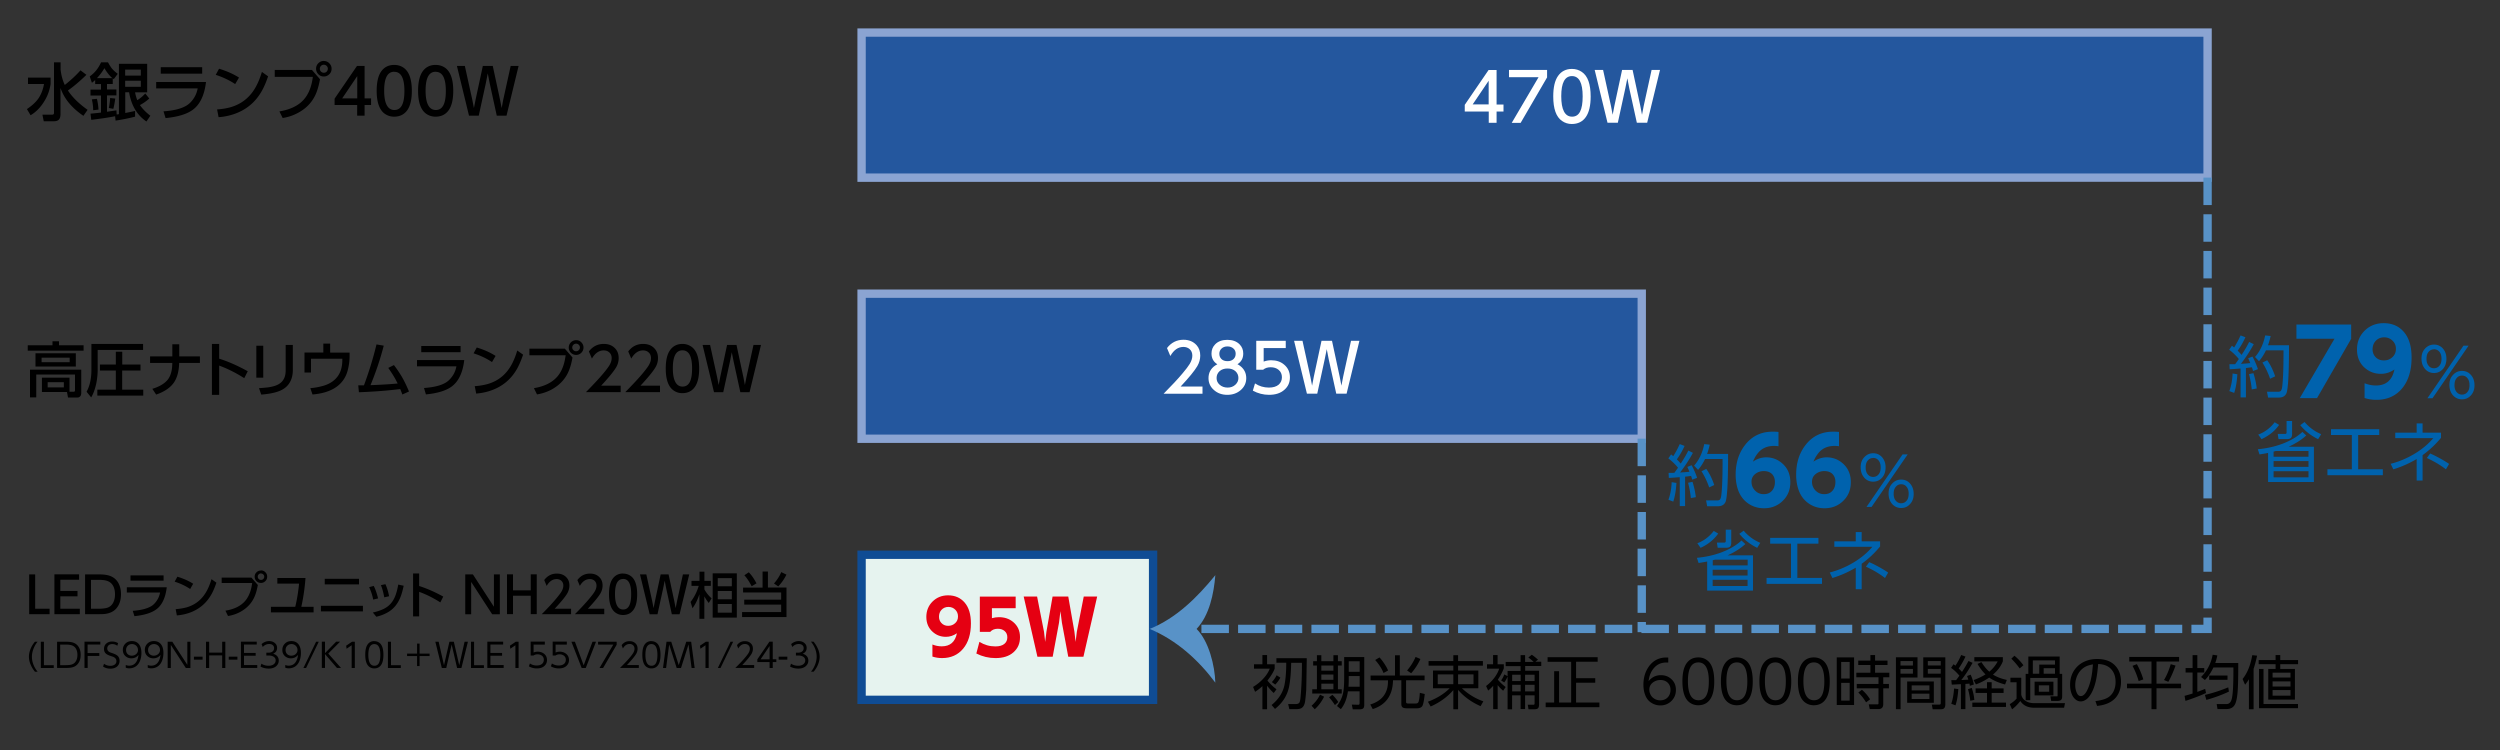
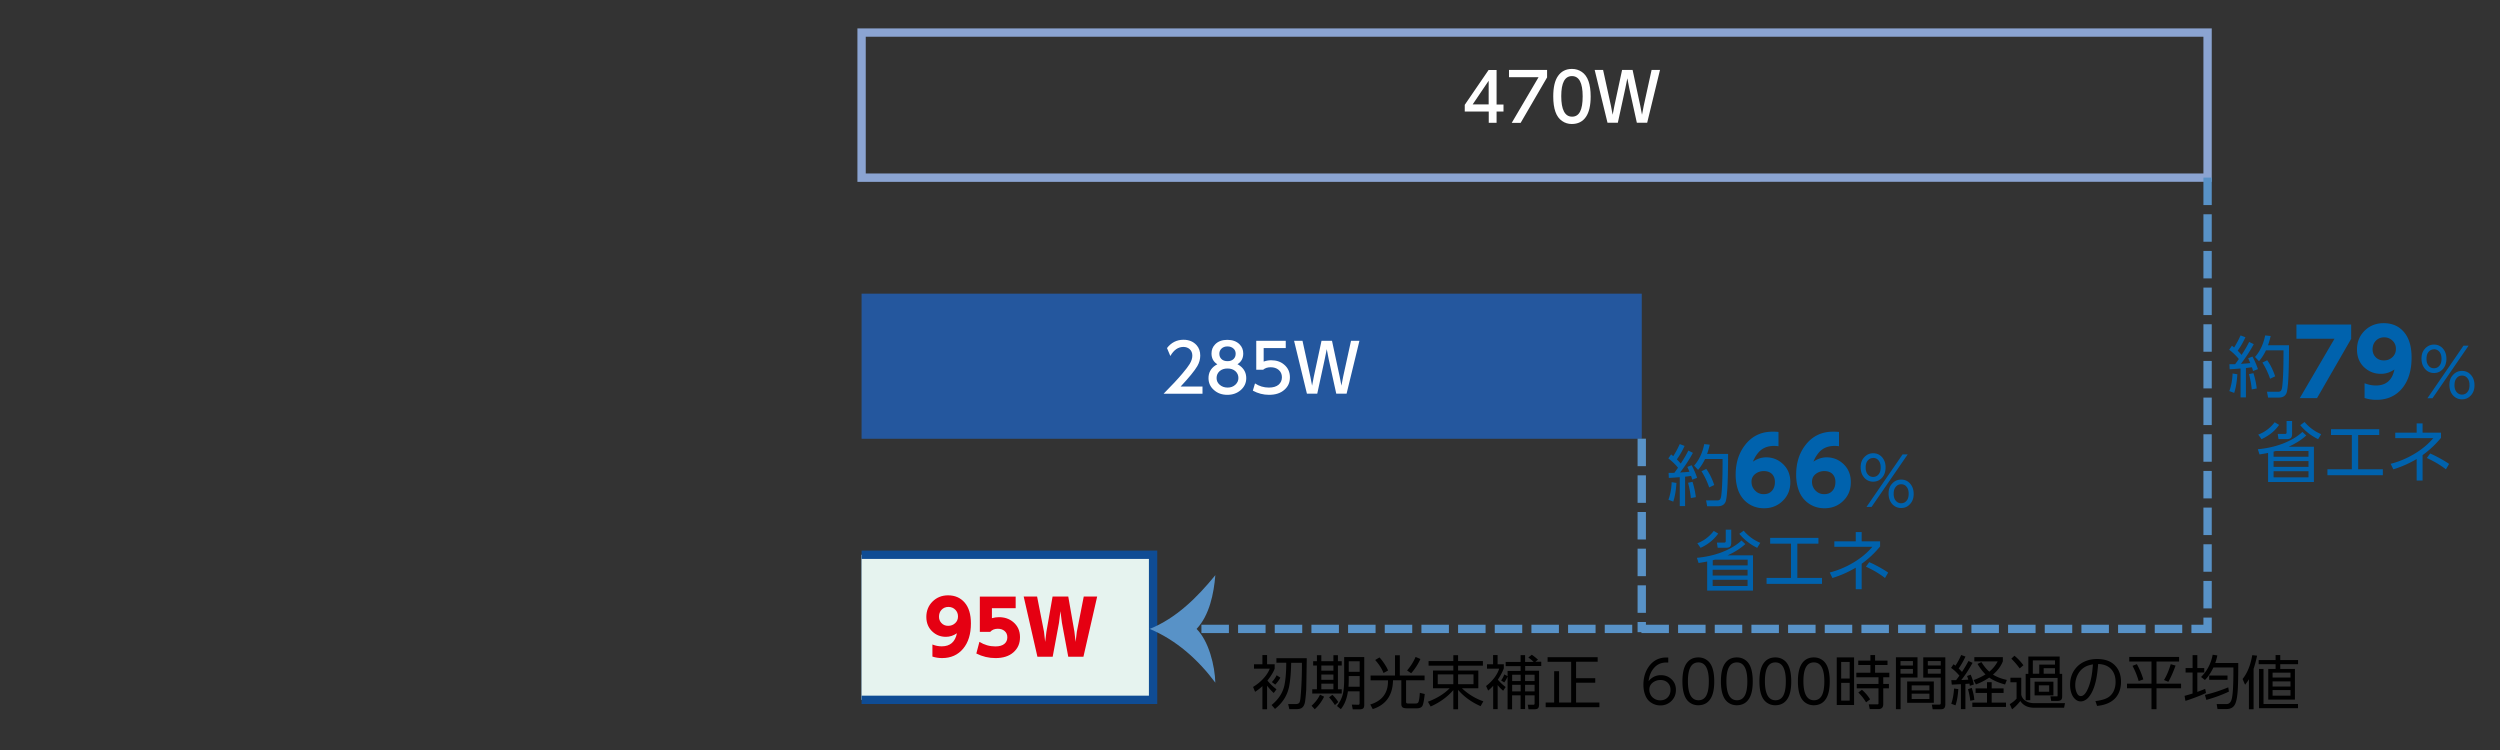
<svg xmlns="http://www.w3.org/2000/svg" id="a" viewBox="0 0 300 90">
  <rect x="0" y="0" width="300" height="90" fill="#333333" stroke="none" />
  <defs>
    <style>.b{fill:#24579e}.c{fill:#5892c7}.d{fill:#fff}.f,.g{fill:none;stroke-miterlimit:8}.f{stroke:#8ba4d2}.i{fill:#e50012}.j{fill:#0062ad}.g{stroke:#5892c7;stroke-dasharray:3.3 1.1}</style>
  </defs>
-   <path d="M3.37 9.31h2.7v.78c-.11.72-.34 1.38-.7 1.97-.45.77-1.01 1.36-1.7 1.77l-.44-.74c.63-.42 1.1-.86 1.41-1.32.31-.47.53-1.04.64-1.69H3.36V9.3Zm4.39.9c.73-.58 1.36-1.16 1.9-1.77l.71.54c-.78.76-1.52 1.39-2.22 1.88.53.81 1.32 1.58 2.36 2.32l-.5.72c-1.4-.95-2.32-2.07-2.75-3.35v3.12c0 .31-.06.54-.19.68-.13.13-.32.2-.58.2H5.25l-.16-.79h1.17c.15 0 .22-.07.22-.21V7.48h.79v.86c.08.7.25 1.32.51 1.87ZM13.79 13.95c-.27.06-.69.13-1.26.22-.69.1-1.22.17-1.58.21l-.09-.74c.25-.02.67-.06 1.26-.13v-2.05h-1.26v-.71h1.26v-.66h-.7V9.6c-.12.12-.25.23-.39.34l-.26-.77c.33-.24.6-.5.81-.77.19-.24.38-.55.55-.92h.83c.16.3.31.53.42.68.18.23.43.46.75.7l-.48.64s-.08-.07-.12-.1v.68h-.69v.66h1.13v.71h-1.13v1.96l.46-.07c.29-.04.51-.07.67-.1l.03.5c.1-.01.19-.03.27-.04V7.66h3.39v3.42h-1.45c.05.31.14.62.26.94.34-.2.66-.47.96-.8l.48.6c-.31.29-.69.56-1.12.79.3.44.72.87 1.25 1.28l-.47.69c-1.13-.77-1.82-1.94-2.08-3.51h-.46v2.49c.42-.08.81-.16 1.18-.25V14c-.74.19-1.52.35-2.34.47l-.06-.54Zm-2.16-2.09c.09.37.16.8.19 1.29l-.64.08c0-.42-.05-.86-.16-1.31l.6-.06Zm0-2.48h1.85c-.34-.3-.66-.7-.95-1.2-.25.43-.55.83-.9 1.2Zm2.2 2.46c-.07.51-.15.92-.23 1.22l-.54-.1c.08-.38.13-.78.16-1.2l.61.07Zm3.07-3.49h-1.88v.72h1.88v-.72Zm0 1.34h-1.88v.73h1.88v-.73ZM18.75 9.84h5.97c-.19 1.6-.73 2.72-1.61 3.35-.72.52-1.8.84-3.24.98l-.25-.81c1.23-.08 2.16-.32 2.79-.71.35-.22.66-.55.92-.98.19-.32.32-.67.39-1.06h-4.98v-.78Zm.54-1.78h4.97v.78h-4.97v-.78ZM26.3 8.25c.91.28 1.71.63 2.38 1.06l-.46.78c-.67-.45-1.45-.82-2.33-1.11l.4-.74Zm-.07 5.81-.18-.93a7.97 7.97 0 0 0 1.61-.26c1.39-.4 2.44-1.27 3.13-2.62.24-.46.45-1 .64-1.62l.74.53c-.21.63-.44 1.18-.69 1.64-.78 1.45-1.96 2.43-3.52 2.93-.54.17-1.11.29-1.72.33ZM32.97 8.39h4.46l.97 1.12c-.11.6-.24 1.09-.39 1.49-.41 1.12-1.17 1.98-2.3 2.57-.55.29-1.14.49-1.79.59l-.39-.79c1.31-.22 2.3-.7 2.95-1.45.45-.52.77-1.2.95-2.04.04-.19.08-.41.11-.66h-4.57V8.4Zm5.9-1.07c.26 0 .49.1.68.31.16.18.24.38.24.62 0 .28-.1.51-.31.69-.18.16-.38.24-.62.24-.28 0-.51-.1-.69-.31a.919.919 0 0 1-.24-.63c0-.27.1-.5.31-.69.18-.16.39-.24.64-.24Zm-.02.45c-.14 0-.25.05-.35.16-.08.09-.12.2-.12.32 0 .14.05.26.16.36.09.08.2.12.32.12.15 0 .27-.05.36-.16.08-.09.12-.2.12-.33 0-.14-.05-.25-.16-.35a.479.479 0 0 0-.33-.12ZM43.75 13.88h-.89V12.6h-2.71v-.76l2.69-3.93h.91v3.9h.78v.79h-.78v1.28Zm-2.69-2.07h1.81V9.13l-1.81 2.68ZM47.31 7.79c.41 0 .79.11 1.11.33.66.45 1 1.38 1 2.78 0 1.02-.18 1.79-.53 2.3-.37.53-.9.8-1.6.8-.4 0-.76-.11-1.09-.33-.66-.45-1-1.38-1-2.77 0-1.03.18-1.8.53-2.31.37-.53.89-.8 1.57-.8Zm0 .82c-.81 0-1.21.75-1.21 2.27s.41 2.32 1.23 2.32 1.2-.77 1.2-2.29-.4-2.29-1.21-2.29ZM52.28 7.79c.41 0 .79.11 1.11.33.66.45 1 1.38 1 2.78 0 1.02-.18 1.79-.53 2.3-.37.53-.9.8-1.6.8-.4 0-.76-.11-1.09-.33-.66-.45-1-1.38-1-2.77 0-1.03.18-1.8.53-2.31.37-.53.89-.8 1.57-.8Zm0 .82c-.81 0-1.21.75-1.21 2.27s.41 2.32 1.23 2.32 1.2-.77 1.2-2.29-.4-2.29-1.21-2.29ZM58.53 8.81l-.23 1.17-.85 3.9h-1.17l-1.45-5.97h.95l.89 4.04.2 1.02.2-1.02.87-4.04h1.19l.87 4.04.2 1.02.19-1.02.89-4.04h.95l-1.45 5.97h-1.17l-.85-3.9-.23-1.17ZM10.03 41.43v.65h-6.7v-.65H6.3v-.48h.78v.48h2.95Zm-1.98 5.61H5.03v-1.72h3.31v1.69h.49c.12 0 .17-.06.17-.18v-1.89H4.35v2.75H3.6v-3.33h6.15v2.75c0 .18-.03.31-.09.4-.09.12-.2.19-.34.19H8.16l-.12-.65Zm1.05-4.65v1.59H4.26v-1.59H9.1Zm-.74.53H4.99v.54h3.37v-.54Zm-.7 2.94H5.72v.63h1.94v-.63ZM10.97 41.27h6.2v.72h-5.45v2.38c0 .55-.06 1.11-.17 1.66-.15.68-.35 1.23-.61 1.66l-.55-.68c.39-.71.58-1.59.58-2.65v-3.08Zm5.89 2.47v.72h-2.2v2.3h2.53v.71h-5.51v-.71h2.22v-2.3h-1.91v-.72h1.91v-1.53h.77v1.53h2.2ZM21.5 42.77h2.49v.78H21.5c-.03 1.03-.25 1.83-.67 2.41-.43.59-1.13 1.06-2.09 1.39l-.46-.69c.85-.26 1.47-.63 1.85-1.1.28-.36.46-.85.52-1.49.01-.13.02-.31.03-.52h-2.67v-.78h2.67v-1.46h.83v1.46ZM26.3 43.04c1.08.34 2.22.84 3.43 1.51l-.42.83c-1-.64-2-1.14-3.01-1.51v3.51h-.87v-6.11h.87v1.77ZM31.59 41.49v3.83h-.83v-3.83h.83Zm3.55-.11v3.02c0 .52-.1.98-.3 1.37-.29.58-.8.99-1.53 1.23-.51.17-1.17.29-1.96.35l-.27-.77c.42-.03.79-.06 1.11-.1.7-.1 1.22-.29 1.54-.59.37-.33.55-.81.55-1.43v-3.07h.85ZM39.63 42.31h2.32v.46c0 .55-.08 1.12-.23 1.69-.25.94-.79 1.65-1.63 2.15-.68.4-1.54.64-2.59.73l-.26-.76a7.97 7.97 0 0 0 1.68-.32c.71-.23 1.26-.61 1.63-1.14.35-.49.53-1.14.53-1.94v-.13h-3.76v1.65h-.78v-2.4h2.26v-1.07h.82v1.07ZM43.67 46.25a42.57 42.57 0 0 0 1.51-4.92l.87.15c-.41 1.59-.94 3.17-1.59 4.74 1.35-.05 2.43-.12 3.26-.2-.03-.07-.1-.19-.18-.35-.21-.41-.52-.91-.95-1.52l.68-.34c.39.51.72 1.01.99 1.47.28.49.55 1.06.82 1.7l-.8.36c-.07-.2-.15-.41-.25-.65l-.73.08c-1.24.14-2.65.24-4.23.3l-.08-.83H43.66ZM50.04 43.21h5.67c-.18 1.52-.69 2.58-1.53 3.19-.68.49-1.71.8-3.07.93l-.23-.77c1.17-.08 2.06-.3 2.65-.67.33-.21.62-.52.87-.93.18-.3.3-.63.37-1h-4.73v-.74Zm.51-1.69h4.72v.74h-4.72v-.74ZM57.21 41.7c.87.26 1.62.6 2.26 1.01l-.43.74c-.64-.43-1.37-.78-2.21-1.05l.38-.7Zm-.07 5.52-.17-.88a7.88 7.88 0 0 0 1.53-.25c1.33-.38 2.32-1.21 2.97-2.49.22-.43.43-.95.6-1.54l.7.5c-.2.6-.42 1.12-.65 1.56-.74 1.38-1.86 2.31-3.35 2.79-.51.17-1.06.27-1.63.32ZM63.54 41.84h4.24l.92 1.06c-.1.57-.23 1.04-.37 1.42-.39 1.06-1.12 1.88-2.19 2.45-.52.27-1.08.46-1.7.56l-.37-.75c1.25-.21 2.18-.67 2.8-1.38.43-.49.73-1.14.9-1.94.04-.18.07-.39.11-.63h-4.35v-.78Zm5.61-1.02c.25 0 .47.1.64.29.15.17.23.36.23.59 0 .26-.1.48-.29.66-.17.15-.36.23-.59.23a.882.882 0 0 1-.89-.89.89.89 0 0 1 .9-.88Zm-.02.42a.463.463 0 0 0-.46.45c0 .14.05.25.15.34.09.08.19.12.31.12.14 0 .25-.05.34-.15.08-.09.12-.19.12-.31 0-.13-.05-.24-.15-.33a.447.447 0 0 0-.31-.12ZM70.67 42.17c.46-.6 1.05-.9 1.78-.9.59 0 1.06.19 1.4.58.26.29.39.66.39 1.12 0 .39-.1.77-.31 1.12-.29.49-.89 1.22-1.79 2.19h2.34v.78h-4.17c.87-.88 1.55-1.61 2.04-2.19.36-.43.61-.76.76-1 .19-.31.29-.61.29-.89 0-.3-.1-.54-.31-.71-.17-.15-.39-.22-.65-.22-.56 0-1.03.33-1.41.98l-.36-.85ZM75.39 42.17c.46-.6 1.05-.9 1.78-.9.59 0 1.06.19 1.4.58.26.29.39.66.39 1.12 0 .39-.1.77-.31 1.12-.29.49-.89 1.22-1.79 2.19h2.34v.78h-4.17c.87-.88 1.55-1.61 2.04-2.19.36-.43.61-.76.76-1 .19-.31.29-.61.29-.89 0-.3-.1-.54-.31-.71-.17-.15-.39-.22-.65-.22-.56 0-1.03.33-1.41.98l-.36-.85ZM81.89 41.27c.39 0 .75.11 1.06.32.63.43.95 1.31.95 2.64 0 .97-.17 1.7-.51 2.19-.35.51-.86.76-1.52.76-.38 0-.73-.11-1.03-.32-.63-.43-.95-1.31-.95-2.64 0-.98.17-1.71.51-2.19.35-.5.85-.76 1.5-.76Zm0 .77c-.77 0-1.15.72-1.15 2.15s.39 2.2 1.17 2.2 1.14-.73 1.14-2.18-.38-2.17-1.15-2.17ZM87.82 42.24l-.22 1.11-.81 3.71h-1.11l-1.37-5.67h.9l.84 3.84.19.97.19-.97.82-3.84h1.13l.82 3.84.19.97.19-.97.84-3.84h.9l-1.37 5.67h-1.11l-.81-3.71-.22-1.11ZM3.5 68.93h.72v4.12h1.73v.65H3.5v-4.78ZM7.24 70.91H9.3v.65H7.24v1.49h2.34v.65H6.53v-4.78h2.96v.65H7.24v1.33ZM10.21 73.71v-4.78h1.78c.49 0 .89.06 1.22.18.48.18.83.5 1.05.96.18.37.26.78.26 1.24 0 .7-.19 1.27-.56 1.7-.3.35-.72.56-1.27.65-.19.03-.44.04-.75.04h-1.73Zm.71-.66h.88c.5 0 .88-.05 1.13-.14.32-.12.55-.35.7-.69.11-.25.17-.55.17-.9 0-.53-.13-.94-.38-1.24-.21-.25-.52-.4-.93-.46-.17-.02-.39-.04-.66-.04h-.91v3.47ZM15.23 70.47h4.78c-.15 1.28-.58 2.18-1.29 2.68-.57.41-1.44.67-2.59.79l-.2-.64c.99-.07 1.73-.26 2.24-.57.28-.17.52-.44.73-.79.15-.25.25-.53.31-.84h-3.99v-.63Zm.43-1.42h3.97v.63h-3.97v-.63ZM21.27 69.2c.73.22 1.37.5 1.91.85l-.36.63c-.54-.36-1.16-.66-1.86-.88l.32-.59Zm-.05 4.64-.14-.74c.49-.04.91-.11 1.29-.21 1.12-.32 1.95-1.02 2.5-2.09.19-.37.36-.8.51-1.3l.59.42c-.17.5-.35.94-.55 1.31-.63 1.16-1.56 1.94-2.82 2.35-.43.14-.89.23-1.37.27ZM26.6 69.31h3.57l.77.89c-.09.48-.19.87-.31 1.19-.33.89-.94 1.58-1.84 2.06-.44.23-.91.39-1.43.47l-.31-.64c1.05-.17 1.84-.56 2.36-1.16.36-.42.61-.96.76-1.63.03-.15.06-.33.09-.53H26.6v-.66Zm4.73-.86c.21 0 .39.08.54.25.13.14.19.31.19.5 0 .22-.08.41-.25.56a.71.71 0 0 1-.5.19c-.22 0-.41-.08-.56-.25a.71.71 0 0 1-.19-.5c0-.22.08-.4.25-.55.14-.13.31-.19.51-.19Zm-.02.36c-.11 0-.2.04-.28.13-.07.07-.1.16-.1.26 0 .12.04.21.13.29.07.07.16.1.26.1.12 0 .21-.04.29-.13.07-.07.1-.16.1-.26 0-.11-.04-.2-.13-.28a.354.354 0 0 0-.26-.1ZM36.16 72.82h1.47v.67h-5.12v-.67h2.92c.21-.86.36-1.79.46-2.79h-2.61v-.67h3.38c-.09 1.22-.26 2.37-.5 3.45ZM38.51 72.7h5.04v.67h-5.04v-.67Zm.46-3.24h4.11v.67h-4.11v-.67ZM44.85 70.32c.2.38.37.88.52 1.49l-.59.14c-.08-.47-.24-.97-.48-1.49l.55-.15Zm3.59-.02c-.1.47-.21.87-.33 1.21-.34.93-.89 1.61-1.67 2.02-.38.21-.81.37-1.28.48l-.42-.51c.49-.1.92-.25 1.3-.43.66-.32 1.13-.85 1.41-1.6.14-.37.25-.81.34-1.32l.65.14Zm-2.19-.2c.19.42.34.9.44 1.45l-.58.13c-.1-.56-.23-1.05-.4-1.46l.54-.12ZM50.3 70.32c.91.29 1.87.71 2.89 1.27l-.35.7c-.84-.54-1.69-.96-2.54-1.27v2.95h-.73v-5.15h.73v1.49ZM55.83 68.93h.92l2.52 3.88v-3.88h.71v4.78h-.92l-2.52-3.88v3.88h-.71v-4.78ZM61.56 70.84h2.13v-1.92h.72v4.78h-.72v-2.21h-2.13v2.21h-.72v-4.78h.72v1.92ZM65.32 69.59c.39-.51.89-.76 1.5-.76.5 0 .89.16 1.18.49.22.24.33.56.33.94 0 .33-.09.65-.26.95-.24.41-.75 1.03-1.51 1.84h1.97v.65h-3.52c.74-.74 1.31-1.36 1.71-1.84.3-.36.52-.64.64-.84.16-.26.24-.51.24-.75 0-.25-.09-.45-.26-.6a.846.846 0 0 0-.55-.18c-.47 0-.87.27-1.19.82l-.3-.72ZM69.3 69.59c.39-.51.89-.76 1.5-.76.5 0 .89.16 1.18.49.22.24.33.56.33.94 0 .33-.09.65-.26.95-.24.41-.75 1.03-1.51 1.84h1.97v.65h-3.52c.74-.74 1.31-1.36 1.71-1.84.3-.36.52-.64.64-.84.16-.26.24-.51.24-.75 0-.25-.09-.45-.26-.6a.846.846 0 0 0-.55-.18c-.47 0-.87.27-1.19.82l-.3-.72ZM74.77 68.83c.33 0 .63.09.89.27.53.36.8 1.1.8 2.22 0 .82-.14 1.43-.43 1.84-.3.43-.72.64-1.28.64-.32 0-.61-.09-.87-.27-.53-.36-.8-1.1-.8-2.22 0-.82.14-1.44.43-1.85.3-.42.72-.64 1.26-.64Zm0 .65c-.65 0-.97.6-.97 1.81s.33 1.85.98 1.85.96-.61.96-1.84-.32-1.83-.97-1.83ZM79.77 69.65l-.19.94-.68 3.12h-.94l-1.16-4.78h.76l.71 3.23.16.82.16-.82.69-3.23h.95l.69 3.23.16.82.16-.82.71-3.23h.76l-1.16 4.78h-.93l-.68-3.12-.18-.94ZM84.52 70.71c.23.42.52.78.87 1.09l-.34.56c-.2-.25-.38-.52-.53-.8v2.7h-.59v-2.95c-.08.24-.16.44-.23.61-.17.41-.38.77-.6 1.07l-.23-.76c.42-.53.75-1.17.98-1.93h-.87v-.6h.96v-1.1h.59v1.1h.77v.6h-.77v.41Zm3.9-1.91v5.31h-2.9V68.8h2.9Zm-.6.58h-1.69v.97h1.69v-.97Zm0 1.54h-1.69v.99h1.69v-.99Zm0 1.56h-1.69v1.04h1.69v-1.04ZM91.51 68.58h.64v1.92h2.23v3.55h-5.33v-.6h4.69v-.9h-4.43v-.59h4.43v-.86h-4.57v-.59h2.34v-1.92Zm-1.66.09c.19.2.36.4.49.6.13.18.27.42.44.73l-.58.35c-.29-.56-.58-1-.88-1.32l.53-.35Zm4.52.29c-.26.53-.59 1-.98 1.41l-.51-.35c.4-.47.69-.92.87-1.37l.63.31ZM4.19 77.01h.32c-.16.19-.29.39-.38.59-.2.41-.3.81-.3 1.21 0 .47.13.93.4 1.39.08.13.17.27.29.41H4.2c-.15-.18-.27-.36-.37-.54-.24-.43-.36-.85-.36-1.26 0-.29.06-.59.19-.92.12-.31.3-.61.53-.88ZM4.89 77.01h.38v2.81h1.18v.34H4.9v-3.15ZM6.85 80.16v-3.15h1.16c.33 0 .6.04.81.12.31.11.54.33.69.63.12.24.17.52.17.82 0 .47-.12.84-.37 1.12-.2.23-.47.37-.83.42-.13.02-.3.03-.5.03H6.86Zm.37-.34h.65c.35 0 .61-.03.79-.1.23-.09.4-.25.51-.5.08-.18.12-.39.12-.63 0-.37-.09-.66-.27-.88-.15-.18-.38-.29-.67-.33-.11-.02-.27-.03-.46-.03h-.67v2.47ZM10.52 78.37h1.4v.34h-1.4v1.44h-.38V77h1.9v.34h-1.53v1.03ZM14.18 77.13l-.1.36c-.19-.13-.38-.2-.6-.2-.19 0-.35.05-.46.16-.1.1-.15.22-.15.37s.06.28.18.37c.07.06.21.12.41.18.35.12.58.24.7.38.13.14.19.33.19.55 0 .28-.1.5-.3.68-.2.17-.47.26-.8.26s-.62-.08-.88-.25l.11-.34c.23.17.49.25.75.25.24 0 .43-.06.57-.18.12-.1.17-.23.17-.38 0-.17-.07-.31-.21-.42a.904.904 0 0 0-.26-.13l-.3-.1c-.2-.07-.36-.15-.47-.24-.17-.14-.25-.33-.25-.58s.08-.46.25-.62c.19-.18.43-.27.72-.27.24 0 .48.06.71.19ZM15.09 79.8c.12.05.26.08.41.08.4 0 .7-.17.9-.53.11-.2.19-.45.22-.76-.22.27-.5.41-.85.41-.28 0-.52-.09-.72-.27-.21-.19-.31-.44-.31-.74s.1-.55.31-.76.46-.3.78-.3c.35 0 .62.12.82.35.21.25.32.6.32 1.07 0 .33-.05.63-.15.9-.12.33-.31.58-.56.74-.22.14-.47.21-.75.21-.16 0-.3-.03-.42-.08v-.34Zm.74-2.51c-.2 0-.37.07-.5.2-.14.14-.2.31-.2.52 0 .17.05.32.15.44.13.15.31.23.53.23s.41-.07.56-.22a.62.62 0 0 0 .19-.46c0-.2-.07-.37-.21-.51a.724.724 0 0 0-.53-.2ZM17.73 79.8c.12.05.26.08.41.08.4 0 .7-.17.9-.53.11-.2.19-.45.22-.76-.22.27-.5.41-.85.41-.28 0-.52-.09-.72-.27-.21-.19-.31-.44-.31-.74s.1-.55.31-.76.46-.3.78-.3c.35 0 .62.12.82.35.21.25.32.6.32 1.07 0 .33-.05.63-.15.9-.12.33-.31.58-.56.74-.22.14-.47.21-.75.21-.16 0-.3-.03-.42-.08v-.34Zm.74-2.51c-.2 0-.37.07-.5.2-.14.14-.2.31-.2.52 0 .17.05.32.15.44.13.15.31.23.53.23s.41-.07.56-.22a.62.62 0 0 0 .19-.46c0-.2-.07-.37-.21-.51a.724.724 0 0 0-.53-.2ZM20.13 77.01h.55l1.8 2.77v-2.77h.37v3.15h-.55l-1.8-2.77v2.77h-.38v-3.15ZM23.27 78.8h1.04v.36h-1.04v-.36ZM25.1 78.31h1.56v-1.3h.38v3.15h-.38v-1.51H25.1v1.51h-.38v-3.15h.38v1.3ZM27.45 78.8h1.04v.36h-1.04v-.36ZM29.28 78.35h1.4v.34h-1.4v1.12h1.59v.34h-1.96V77h1.9v.34h-1.53v1.01ZM32.79 78.45c.16.05.29.12.38.2.19.16.28.36.28.62 0 .28-.11.5-.33.69-.22.18-.51.27-.88.27-.35 0-.68-.08-.98-.24l.11-.35c.25.17.54.25.87.25.25 0 .45-.06.61-.18.15-.12.23-.27.23-.46 0-.23-.12-.39-.35-.5-.13-.06-.29-.09-.48-.09h-.29v-.34h.29c.16 0 .3-.04.41-.11.15-.1.23-.24.23-.43s-.07-.31-.21-.4c-.1-.07-.23-.1-.38-.1-.3 0-.56.12-.77.36l-.14-.35c.27-.24.58-.36.91-.36.29 0 .53.09.71.26.16.14.24.33.24.56 0 .32-.15.55-.46.69ZM34.23 79.8c.12.05.26.08.41.08.4 0 .7-.17.9-.53.11-.2.19-.45.22-.76-.22.27-.5.41-.85.41-.28 0-.52-.09-.72-.27-.21-.19-.31-.44-.31-.74s.1-.55.31-.76.46-.3.78-.3c.35 0 .62.12.82.35.21.25.32.6.32 1.07 0 .33-.05.63-.15.9-.12.33-.31.58-.56.74-.22.14-.47.21-.75.21-.16 0-.3-.03-.42-.08v-.34Zm.74-2.51c-.2 0-.37.07-.5.2-.14.14-.2.31-.2.52 0 .17.05.32.15.44.13.15.31.23.53.23s.41-.07.56-.22a.62.62 0 0 0 .19-.46c0-.2-.07-.37-.21-.51a.724.724 0 0 0-.53-.2ZM37.93 77.01h.32l-1.52 3.15h-.32l1.52-3.15ZM39.01 78.37 40.34 77h.47l-1.42 1.43 1.53 1.72h-.49L39 78.49v1.66h-.38V77H39v1.37ZM41.53 77.49l.71-.48h.34v3.15h-.38v-2.73l-.61.42-.05-.36ZM44.92 76.94c.21 0 .41.06.57.17.35.23.52.73.52 1.47 0 .55-.09.95-.28 1.22-.19.27-.46.41-.82.41-.21 0-.39-.06-.56-.17-.35-.24-.52-.73-.52-1.47 0-.55.09-.96.28-1.23.19-.27.46-.41.81-.41Zm0 .35c-.48 0-.72.43-.72 1.29s.24 1.31.73 1.31.71-.43.71-1.3-.24-1.3-.72-1.3ZM46.54 77.01h.38v2.81h1.18v.34h-1.55v-3.15ZM50.05 78.43v-1.2h.3v1.2h1.2v.3h-1.2v1.2h-.3v-1.2h-1.2v-.3h1.2ZM54.2 77.34l-.65 2.82h-.53l-.78-3.15h.4l.64 2.82.65-2.82h.53l.65 2.82.64-2.82h.4l-.78 3.15h-.52l-.65-2.82ZM56.51 77.01h.38v2.81h1.18v.34h-1.55v-3.15ZM58.85 78.35h1.4v.34h-1.4v1.12h1.59v.34h-1.96V77h1.9v.34h-1.53v1.01ZM61.18 77.49l.71-.48h.34v3.15h-.38v-2.73l-.61.42-.05-.36ZM65.38 77.01v.34h-1.35v.95c.15-.06.32-.1.49-.1.31 0 .57.09.78.26.23.19.34.44.34.74s-.11.53-.32.72c-.22.2-.52.29-.9.29-.34 0-.66-.08-.95-.25l.12-.35c.24.17.51.25.82.25.28 0 .49-.07.64-.2.14-.12.21-.29.21-.48 0-.21-.07-.37-.22-.49a.85.85 0 0 0-.54-.17c-.18 0-.34.05-.48.14h-.34v-1.67h1.7ZM68.02 77.01v.34h-1.35v.95c.15-.06.32-.1.49-.1.31 0 .57.09.78.26.23.19.34.44.34.74s-.11.53-.32.72c-.22.2-.52.29-.9.29-.34 0-.66-.08-.95-.25l.12-.35c.24.17.51.25.82.25.28 0 .49-.07.64-.2.14-.12.21-.29.21-.48 0-.21-.07-.37-.22-.49a.85.85 0 0 0-.54-.17c-.18 0-.34.05-.48.14h-.34v-1.67h1.7ZM68.57 77.01h.42l1.05 2.83 1.06-2.83h.42l-1.23 3.15h-.49l-1.23-3.15ZM71.77 77.01H74v.36l-1.63 2.79h-.43l1.66-2.81h-1.83v-.34ZM74.59 77.43c.24-.33.56-.49.95-.49.32 0 .57.1.76.31.14.15.21.35.21.6 0 .22-.06.42-.17.62-.19.31-.56.76-1.11 1.34h1.43v.34H74.4c.46-.45.84-.85 1.12-1.18.21-.24.35-.43.44-.57.12-.19.18-.38.18-.55 0-.19-.06-.33-.19-.44a.602.602 0 0 0-.4-.13c-.33 0-.6.18-.8.54l-.15-.4ZM78.17 76.94c.21 0 .41.06.57.17.35.23.52.73.52 1.47 0 .55-.09.95-.28 1.22-.19.27-.46.41-.82.41-.21 0-.39-.06-.56-.17-.35-.24-.52-.73-.52-1.47 0-.55.09-.96.28-1.23.19-.27.46-.41.81-.41Zm0 .35c-.48 0-.72.43-.72 1.29s.24 1.31.73 1.31.71-.43.71-1.3-.24-1.3-.72-1.3ZM79.96 77.01h.59l.9 2.81.9-2.81h.59l.42 3.15h-.37l-.37-2.83-.9 2.83h-.52l-.9-2.83-.37 2.83h-.37l.42-3.15ZM83.99 77.49l.71-.48h.34v3.15h-.38v-2.73l-.61.42-.05-.36ZM87.66 77.01h.32l-1.52 3.15h-.32l1.52-3.15ZM88.43 77.43c.24-.33.56-.49.95-.49.32 0 .57.1.76.31.14.15.21.35.21.6 0 .22-.06.42-.17.62-.19.31-.56.76-1.11 1.34h1.43v.34h-2.26c.46-.45.84-.85 1.12-1.18.21-.24.35-.43.44-.57.12-.19.18-.38.18-.55 0-.19-.06-.33-.19-.44a.602.602 0 0 0-.4-.13c-.33 0-.6.18-.8.54l-.15-.4ZM92.73 80.16h-.38v-.71h-1.47v-.33L92.33 77h.4v2.11h.43v.34h-.43v.71Zm-1.46-1.04h1.08v-1.6l-1.08 1.6ZM93.44 78.8h1.04v.36h-1.04v-.36ZM96.34 78.45c.16.05.29.12.38.2.19.16.28.36.28.62 0 .28-.11.5-.33.69-.22.18-.51.27-.88.27-.35 0-.68-.08-.98-.24l.11-.35c.25.17.54.25.87.25.25 0 .45-.06.61-.18.15-.12.23-.27.23-.46 0-.23-.12-.39-.35-.5-.13-.06-.29-.09-.48-.09h-.29v-.34h.29c.16 0 .3-.04.41-.11.15-.1.23-.24.23-.43s-.07-.31-.21-.4c-.1-.07-.23-.1-.38-.1-.3 0-.56.12-.77.36l-.14-.35c.27-.24.58-.36.91-.36.29 0 .53.09.71.26.16.14.24.33.24.56 0 .32-.15.55-.46.69ZM97.63 77.01c.15.18.27.36.37.54.24.43.36.85.36 1.26 0 .29-.06.59-.19.91-.12.31-.3.61-.53.88h-.32c.16-.19.29-.39.38-.59.2-.41.3-.81.3-1.21 0-.47-.13-.93-.4-1.39-.08-.13-.17-.27-.29-.41h.32Z" />
-   <path d="M103.39 3.91h161.52v17.41H103.39z" class="b" />
  <path d="M103.39 3.91h161.52v17.41H103.39z" class="f" />
  <path d="M179.59 14.74h-.94v-1.36h-2.88v-.8l2.86-4.18h.96v4.14h.83v.84h-.83v1.36Zm-2.87-2.21h1.92V9.69l-1.92 2.84ZM181.08 8.39h4.57v.9l-3.17 5.45h-1.07l3.22-5.48h-3.55v-.87ZM188.64 8.27c.44 0 .83.12 1.18.36.71.48 1.06 1.46 1.06 2.95 0 1.08-.19 1.9-.57 2.45-.39.57-.96.85-1.7.85-.43 0-.81-.12-1.16-.36-.71-.48-1.06-1.46-1.06-2.95 0-1.09.19-1.91.57-2.45.39-.56.95-.85 1.67-.85Zm0 .86c-.86 0-1.29.8-1.29 2.41s.43 2.46 1.3 2.46 1.27-.81 1.27-2.44-.43-2.43-1.29-2.43ZM195.29 9.35l-.25 1.24-.9 4.14h-1.24l-1.54-6.34h1.01l.94 4.29.21 1.09.21-1.09.92-4.29h1.26l.92 4.29.21 1.09.21-1.09.94-4.29h1.01l-1.54 6.34h-1.24l-.91-4.14-.24-1.24Z" class="d" />
  <path d="M103.39 35.24h93.62v17.41h-93.62z" class="b" />
-   <path d="M103.39 35.24h93.62v17.41h-93.62z" class="f" />
  <path d="M140.03 41.78c.51-.67 1.18-1.01 1.99-1.01.66 0 1.18.22 1.57.65.29.32.44.74.44 1.25 0 .44-.12.86-.35 1.26-.32.55-.99 1.37-2 2.45h2.62v.87h-4.67c.98-.99 1.74-1.8 2.28-2.45.4-.48.69-.85.85-1.12.21-.35.32-.68.32-1 0-.34-.11-.6-.34-.8-.19-.16-.44-.25-.73-.25-.63 0-1.15.36-1.57 1.09l-.4-.95ZM148.5 43.71c.11.05.22.12.33.21.48.37.72.86.72 1.46 0 .57-.22 1.04-.66 1.43-.44.38-.97.57-1.61.57s-1.17-.19-1.6-.57c-.44-.38-.66-.86-.66-1.43 0-.64.26-1.14.79-1.51.09-.06.18-.12.27-.16-.47-.29-.7-.73-.7-1.29 0-.43.14-.79.43-1.09.35-.37.85-.55 1.47-.55s1.12.18 1.48.55c.29.3.43.66.43 1.09 0 .57-.23 1-.7 1.29Zm-1.2.51c-.4 0-.71.11-.95.32-.24.22-.36.49-.36.82s.12.59.37.81c.25.22.57.34.96.34.36 0 .67-.11.92-.34.24-.22.37-.49.37-.81s-.12-.6-.36-.82c-.24-.21-.55-.32-.94-.32Zm0-2.65c-.31 0-.55.09-.73.27-.16.16-.25.36-.25.61s.08.46.24.62c.17.18.43.27.75.27.31 0 .55-.09.73-.27.16-.16.24-.37.24-.62s-.08-.46-.25-.61c-.19-.18-.43-.27-.74-.27ZM154.29 40.9v.87h-2.65v1.62c.3-.11.6-.16.9-.16.62 0 1.14.17 1.55.52.47.39.7.9.7 1.53s-.22 1.11-.67 1.5c-.45.4-1.06.6-1.84.6-.68 0-1.33-.17-1.94-.5l.26-.87c.5.33 1.05.5 1.67.5.51 0 .9-.12 1.18-.36.25-.23.38-.52.38-.88s-.13-.67-.4-.89c-.25-.21-.57-.31-.95-.31s-.67.1-.91.3h-.82V40.9h3.54ZM159.22 41.85l-.25 1.24-.9 4.15h-1.24l-1.54-6.34h1.01l.94 4.29.21 1.09.21-1.09.92-4.29h1.26l.92 4.29.21 1.09.21-1.09.94-4.29h1.01l-1.54 6.34h-1.24l-.91-4.15-.24-1.24Z" class="d" />
  <path d="M103.39 66.57h34.98v17.41h-34.98z" class="c" />
  <path d="M103.39 66.57h34.98v17.41h-34.98z" style="fill:#e6f3ef" />
-   <path d="M103.39 66.57h34.98v17.41h-34.98z" style="fill:none;stroke-miterlimit:8;stroke:#0f4c94" />
+   <path d="M103.39 66.57h34.98v17.41h-34.98" style="fill:none;stroke-miterlimit:8;stroke:#0f4c94" />
  <path d="M264.91 21.31v54.16H143.02" class="g" />
  <path d="M143.59 75.47c1.48 1.48 2.19 4.42 2.25 6.45-2.03-2.73-4.68-5.12-7.88-6.45 3.2-1.28 5.73-3.81 7.88-6.45-.17 2.18-.71 4.83-2.25 6.45" class="c" />
  <path d="M197.01 52.64v23.22" class="g" />
  <path d="M111.89 77.34c.37.15.74.22 1.12.22 1 0 1.61-.52 1.82-1.57-.42.29-.86.43-1.31.43-.63 0-1.16-.2-1.61-.61-.5-.45-.75-1.05-.75-1.78s.25-1.36.75-1.85 1.12-.74 1.86-.74c.82 0 1.49.29 1.99.87.5.58.75 1.41.75 2.5 0 1.28-.31 2.29-.94 3.04-.62.74-1.46 1.12-2.52 1.12-.4 0-.78-.06-1.16-.18v-1.44Zm1.92-4.51c-.34 0-.62.12-.84.36-.2.22-.29.49-.29.82 0 .29.09.53.27.73.21.24.49.36.83.36s.61-.11.84-.32c.23-.21.34-.48.34-.8s-.1-.57-.29-.78c-.23-.25-.52-.37-.87-.37ZM121.88 71.58v1.4h-2.85v1.2c.3-.08.58-.12.83-.12.68 0 1.25.19 1.72.58.54.45.82 1.05.82 1.82s-.26 1.35-.79 1.82c-.52.46-1.24.69-2.15.69-.8 0-1.57-.18-2.3-.55l.37-1.4c.59.37 1.22.55 1.92.55.47 0 .82-.1 1.07-.3.24-.2.36-.46.36-.79s-.11-.57-.33-.76c-.21-.18-.48-.27-.81-.27-.38 0-.69.12-.91.37h-1.25v-4.23h4.29ZM124.45 71.58l.83 4.23.14 1.22.15-1.22.74-4.23h1.88l.74 4.23.14 1.22.15-1.22.83-4.23h1.61l-1.65 7.23h-1.82l-.76-4.08-.18-1.39-.17 1.39-.76 4.08h-1.83l-1.65-7.23h1.61Z" class="i" />
  <path d="M152.05 82.3v2.81h-.56v-2.78c-.24.24-.54.47-.88.69l-.24-.59c.48-.29.9-.63 1.25-1.02.35-.38.6-.77.75-1.17h-1.89v-.53h1.01v-1.1h.56v1.1h.91v.53c-.15.41-.44.88-.87 1.43.34.41.7.76 1.09 1.04l-.33.45c-.29-.26-.55-.55-.8-.88Zm4.76-3.3v.16c-.03 1.94-.05 3.12-.06 3.53-.02.41-.06.88-.13 1.41-.05.43-.2.72-.44.87-.14.09-.38.13-.72.13h-.74l-.14-.61h.81c.27.01.45-.05.53-.17.05-.07.08-.19.11-.36.03-.17.05-.48.09-.94.07-.99.11-2.03.11-3.12v-.36h-1.29c-.02 1.14-.1 2.08-.24 2.81-.21 1.08-.77 1.98-1.7 2.72l-.41-.47c.85-.69 1.36-1.49 1.55-2.41.13-.66.21-1.55.21-2.66h-1.18v-.55h3.62Zm-3.17 2.33c-.17.3-.37.58-.61.82l-.41-.3c.25-.26.44-.54.58-.82l.44.29ZM158.89 83.6c-.28.58-.65 1.08-1.12 1.51l-.38-.42c.47-.43.8-.87 1.01-1.33l.49.24Zm-.87-4.98h.54v.72h1.45v-.72h.54v.72h.46v.52h-.46v2.85h.46v.51h-3.54v-.51h.56v-2.85h-.45v-.52h.45v-.72Zm1.99 1.24h-1.45v.62h1.45v-.62Zm0 1.08h-1.45v.64h1.45v-.64Zm0 1.1h-1.45v.67h1.45v-.67Zm-.13 1.33c.31.3.55.6.71.88l-.4.36c-.21-.34-.45-.65-.7-.93l.39-.3Zm3.83-4.53v5.76c0 .19-.04.32-.12.4-.08.08-.23.12-.43.12h-.83l-.11-.57.73.02c.07 0 .11 0 .14-.02.04-.03.06-.09.06-.18v-1.41h-1.4c-.12.87-.4 1.59-.85 2.14l-.46-.38c.37-.5.61-1.01.72-1.51.1-.46.14-1.04.14-1.76v-2.6h2.41Zm-.55 2.29h-1.31v.3c0 .18 0 .51-.03.98h1.34v-1.29Zm0-1.78h-1.31v1.27h1.31v-1.27ZM164.46 81.06h2.94v-2.43h.58v2.43h2.97v.57h-2.22v2.6c0 .13.07.19.21.19h.95c.18 0 .29-.07.34-.21.07-.22.12-.58.15-1.07l.59.14c-.08.74-.17 1.21-.28 1.42-.11.2-.34.3-.69.3h-1.13c-.27 0-.45-.04-.55-.11-.11-.08-.16-.22-.16-.41v-2.85h-1c-.03 1.79-.84 2.95-2.43 3.46l-.3-.55c1.17-.36 1.85-1.05 2.06-2.07.05-.24.07-.52.07-.83h-2.09v-.57Zm.56-1.86.52-.31c.19.2.38.45.58.75.2.3.35.57.45.82l-.55.3c-.19-.5-.52-1.02-1-1.56Zm4.85-.37.58.25c-.28.62-.65 1.19-1.11 1.71l-.49-.33c.44-.52.78-1.06 1.02-1.63ZM175.43 82.59a7.217 7.217 0 0 0 2.57 1.57l-.33.58c-1.11-.49-2.01-1.15-2.7-1.96v2.33h-.57v-2.3c-.71.82-1.62 1.48-2.72 1.97l-.33-.57c1.12-.43 1.98-.97 2.61-1.62h-2v-2.13h2.44v-.58h-2.97v-.55h2.97v-.71h.57v.71h2.98v.55h-2.98v.58h2.43v2.13h-1.96Zm-1.03-1.66h-1.87v1.17h1.87v-1.17Zm2.42 0h-1.85v1.17h1.85v-1.17ZM179.72 82.21v2.89h-.54v-2.8c-.22.24-.42.43-.6.57l-.25-.55c.37-.28.7-.61.99-.98.28-.38.48-.75.58-1.1h-1.46v-.53h.73v-1.1h.54v1.1h.75v.48c-.14.4-.38.86-.72 1.37.26.31.57.61.94.88l-.3.45c-.28-.24-.5-.47-.67-.69Zm.79-1.28.41.21c-.08.23-.21.48-.41.75l-.38-.24c.15-.19.28-.43.38-.71Zm3.52-1.51c-.21-.2-.42-.37-.63-.52l.41-.33c.21.13.46.33.75.59l-.32.25h.71v.51h-1.93v.57h1.67v4c0 .24-.04.4-.12.49-.08.09-.22.13-.42.13h-.73l-.09-.54h.74c.05-.02.08-.08.08-.18v-.95h-1.14v1.65h-.54v-1.65h-1.02v1.68h-.54v-4.61h1.56v-.57h-1.79v-.51h1.79v-.81h.54v.81h1.01Zm-1.55 1.55h-1.02v.76h1.02v-.76Zm0 1.21h-1.02v.79h1.02v-.79Zm1.67-1.21h-1.14v.76h1.14v-.76Zm0 1.21h-1.14v.79h1.14v-.79ZM185.71 78.86h6.01v.55h-2.59v1.97h2.3v.55h-2.3v2.37h2.8v.56h-6.45v-.56h1.02v-3.76h.59v3.76h1.45v-4.88h-2.83v-.55ZM200.2 79.5h-.21c-.59 0-1.07.19-1.43.57-.41.43-.65.98-.73 1.67.39-.48.88-.72 1.48-.72.5 0 .92.16 1.26.48.36.33.54.76.54 1.29s-.18.97-.54 1.33c-.36.35-.8.53-1.33.53-.4 0-.76-.11-1.1-.33-.33-.21-.57-.52-.72-.93-.14-.36-.21-.77-.21-1.22 0-.81.2-1.51.59-2.1.52-.78 1.25-1.17 2.16-1.17h.23v.6Zm-.95 2.1c-.32 0-.61.09-.86.27-.31.22-.47.51-.47.88 0 .22.05.43.16.63.1.19.24.34.42.45.21.14.45.21.72.21.36 0 .66-.11.89-.34.23-.23.35-.54.35-.93 0-.33-.1-.6-.3-.81-.23-.24-.53-.36-.91-.36ZM203.8 78.89c.38 0 .71.1 1 .3.61.41.91 1.27.91 2.58 0 .96-.16 1.67-.49 2.14-.33.48-.81.72-1.44.72-.36 0-.69-.1-.98-.3-.61-.41-.91-1.27-.91-2.57 0-.96.16-1.68.49-2.15.33-.48.81-.72 1.42-.72Zm0 .6c-.84 0-1.25.75-1.25 2.25s.42 2.29 1.27 2.29 1.24-.76 1.24-2.27-.42-2.27-1.25-2.27ZM208.42 78.89c.38 0 .71.1 1 .3.61.41.91 1.27.91 2.58 0 .96-.16 1.67-.49 2.14-.33.48-.81.72-1.44.72-.36 0-.69-.1-.98-.3-.61-.41-.91-1.27-.91-2.57 0-.96.16-1.68.49-2.15.33-.48.81-.72 1.42-.72Zm0 .6c-.84 0-1.25.75-1.25 2.25s.42 2.29 1.27 2.29 1.24-.76 1.24-2.27-.42-2.27-1.25-2.27ZM213.04 78.89c.38 0 .71.1 1 .3.61.41.91 1.27.91 2.58 0 .96-.16 1.67-.49 2.14-.33.48-.81.72-1.44.72-.36 0-.69-.1-.98-.3-.61-.41-.91-1.27-.91-2.57 0-.96.16-1.68.49-2.15.33-.48.81-.72 1.42-.72Zm0 .6c-.84 0-1.25.75-1.25 2.25s.42 2.29 1.27 2.29 1.24-.76 1.24-2.27-.42-2.27-1.25-2.27ZM217.66 78.89c.38 0 .71.1 1 .3.61.41.91 1.27.91 2.58 0 .96-.16 1.67-.49 2.14-.33.48-.81.72-1.44.72-.36 0-.69-.1-.98-.3-.61-.41-.91-1.27-.91-2.57 0-.96.16-1.68.49-2.15.33-.48.81-.72 1.42-.72Zm0 .6c-.84 0-1.25.75-1.25 2.25s.42 2.29 1.27 2.29 1.24-.76 1.24-2.27-.42-2.27-1.25-2.27ZM220.41 78.89h2.08v5.71h-2.08v-5.71Zm1.55.54h-1.02v1.99h1.02v-1.99Zm0 2.51h-1.02v2.13h1.02v-2.13Zm4.03.65v1.91c0 .39-.2.59-.58.59h-1.04l-.12-.57H225.36c.04-.02.06-.06.06-.13V82.6h-2.61v-.53h2.61v-.8h-2.66v-.54h1.69v-.93h-1.46v-.53h1.46v-.66h.56v.66h1.49v.53h-1.49v.93h1.71v.54h-.73v.8h.68v.53h-.68Zm-2.55.19c.38.33.71.71.97 1.14l-.48.36c-.18-.29-.33-.5-.46-.66-.1-.13-.26-.3-.47-.52l.43-.33ZM227.5 78.87h2.6v2.43h-2.03v3.8h-.56v-6.23Zm2.05.46h-1.49v.53h1.49v-.53Zm0 .94h-1.49v.57h1.49v-.57Zm2.51 1.51v2.56h-3.2v-2.56h3.2Zm-.53.47h-2.13v.6h2.13v-.6Zm0 .99h-2.13v.64h2.13v-.64Zm1.91-4.37v5.66c0 .38-.16.58-.49.58h-1.03l-.1-.56h.86c.06 0 .1 0 .13-.01.05-.03.08-.08.08-.18v-3.05h-2.1v-2.43h2.66Zm-.55.46h-1.55v.53h1.55v-.53Zm0 .94h-1.55v.57h1.55v-.57ZM235.44 80.63c.29-.44.55-.88.78-1.31l.49.22c-.46.83-.91 1.51-1.35 2.06.14 0 .42-.02.84-.04-.06-.18-.11-.33-.15-.44l.43-.16c.18.41.31.8.38 1.18l-.48.16c-.02-.11-.03-.2-.05-.27-.12.02-.28.03-.48.04v3.03h-.54v-3l-.94.05h-.16l-.05-.53h.57c.09-.11.22-.29.4-.54-.35-.41-.68-.72-1-.93l.29-.44c.11.08.19.13.23.17.26-.38.49-.8.69-1.28l.52.19c-.28.59-.56 1.06-.82 1.43.19.19.33.32.4.41Zm-.44 2.06c-.05.77-.16 1.42-.34 1.95l-.51-.19c.18-.51.29-1.12.34-1.83l.51.07Zm1.61-.14c.16.47.27.95.31 1.44l-.49.1c-.04-.43-.13-.89-.27-1.39l.45-.15Zm3.82.06v.54H239v1.16h1.72v.52h-4.04v-.52h1.76v-1.16h-1.37v-.54h1.37v-.75h.56v.75h1.43Zm-1.26-1.65c.45.28 1 .49 1.65.63l-.21.55c-.81-.22-1.44-.5-1.9-.83-.52.35-1.05.62-1.6.82l-.28-.52c.51-.18.99-.41 1.43-.68-.34-.34-.66-.75-.96-1.26l.47-.22c.31.49.62.88.95 1.15.41-.34.75-.75 1-1.23h-2.8v-.51h3.42v.5c-.23.59-.62 1.11-1.17 1.58ZM241.25 81.33h1.3v2.02c.07.35.27.62.61.81.27.15.59.22.97.22h3.67l-.11.55h-3.56c-.78 0-1.34-.27-1.69-.81-.33.42-.66.75-.99 1l-.28-.62c.36-.22.63-.44.82-.67v-1.96h-.74v-.54Zm.48-2.64c.38.3.74.68 1.08 1.14l-.45.38c-.32-.45-.66-.83-1-1.17l.38-.36Zm5.73 2.16v2.73c0 .2-.05.34-.14.41-.09.08-.23.12-.4.12h-.78l-.09-.55h.83c.02-.01.03-.06.03-.14v-2.07h-3.28v2.67h-.55v-3.16h.32v-2.08h3.76v2.08h.31Zm-.86-1.6h-2.66v1.6h.77v-1.1h1.89v-.5Zm-.19 2.55v1.65h-2.26V81.8h2.26Zm-.51.44h-1.24v.77h1.24v-.77Zm.7-2.06h-1.36v.67h1.36v-.67ZM251.66 84.74l-.21-.61c.58-.07 1.05-.19 1.4-.37.36-.19.63-.48.81-.87.14-.32.21-.67.21-1.06 0-.54-.13-1-.4-1.37-.36-.5-.92-.75-1.69-.78-.06.7-.13 1.29-.22 1.75-.2 1.02-.52 1.78-.97 2.29-.11.12-.24.23-.4.31-.17.1-.34.14-.51.14-.3 0-.56-.14-.8-.42-.16-.18-.28-.43-.37-.76-.07-.26-.1-.53-.1-.82 0-.76.22-1.42.66-1.96.37-.46.86-.78 1.46-.97.35-.11.73-.16 1.13-.16.97 0 1.71.28 2.21.85.44.49.65 1.13.65 1.9 0 .53-.11 1-.32 1.42-.44.85-1.29 1.33-2.55 1.46Zm-.5-5.02c-.36.07-.63.15-.8.23-.4.19-.72.48-.95.86-.25.42-.38.89-.38 1.42 0 .36.07.67.21.96.11.22.26.34.46.34.31 0 .6-.3.86-.91.24-.55.41-1.23.51-2.03.02-.19.05-.48.08-.86ZM255.52 78.83h5.97v.55h-2.71v2.66h2.95v.55h-2.95v2.51h-.6v-2.51h-2.94v-.55h2.94v-2.66h-2.67v-.55Zm.9.86c.32.57.58 1.18.78 1.84l-.56.2a9.23 9.23 0 0 0-.74-1.83l.52-.2Zm4.65.17c-.29.81-.58 1.46-.87 1.96l-.52-.22c.31-.5.58-1.14.81-1.9l.58.17ZM263.68 83.03c.38-.14.69-.26.94-.37l.1.5c-.29.14-.69.31-1.22.51-.54.2-.95.35-1.25.43l-.1-.6c.3-.08.62-.17.96-.28V80.7h-.84v-.53h.84v-1.55h.57v1.55h.83v.53h-.83v2.33Zm1.93-2.93-.04.08c-.3.61-.63 1.08-.98 1.42l-.46-.36c.73-.74 1.2-1.63 1.39-2.67l.56.08c-.06.31-.14.61-.25.91h2.76v.39c0 1.54-.03 2.61-.09 3.22-.06.63-.16 1.08-.3 1.35-.14.27-.35.44-.64.52-.15.04-.32.05-.51.05h-.95l-.1-.6h.97c.16 0 .28 0 .36-.02.22-.06.37-.23.46-.53.15-.49.22-1.66.22-3.51v-.33h-2.41Zm-.85 3.88-.17-.59c1.01-.24 1.94-.55 2.8-.91l.08.51c-.79.38-1.69.71-2.71 1Zm2.54-2.92v.52h-2.2v-.52h2.2ZM270.43 80.27v4.84h-.56v-3.6c-.12.2-.27.42-.46.66l-.3-.69c.56-.69.95-1.64 1.16-2.86l.58.06c-.12.57-.26 1.1-.42 1.59Zm2.64-1.66h.56v.6h2.14v.49h-2.14v.57h1.76v3.68h-3.2v-3.68h.88v-.57h-2.03v-.49h2.03v-.6Zm2.69 5.87v.5h-4.68v-4.71h.54v4.21h4.14Zm-.9-3.76h-2.15v.58h2.15v-.58Zm0 1.05h-2.15v.61h2.15v-.61Zm0 1.04h-2.15v.67h2.15v-.67Z" />
  <path d="M269 42.57c.35-.52.65-1.04.9-1.54l.55.27c-.41.77-.92 1.55-1.54 2.36.48-.03.86-.06 1.12-.09-.07-.19-.16-.38-.25-.58l.51-.2c.11.17.23.43.38.77.14.32.23.57.28.74l-.58.22c-.04-.13-.08-.28-.14-.45-.35.05-.59.08-.72.09v3.53h-.64v-3.47c-.47.04-.91.07-1.31.09l-.03-.61H268.22c.14-.19.29-.39.44-.62a6.76 6.76 0 0 0-1.16-1.11l.33-.48c.06.04.14.11.24.19l.02.02c.26-.4.52-.88.78-1.45l.58.22a9.78 9.78 0 0 1-.93 1.62c.14.12.29.29.47.5Zm-.9 4.58-.58-.22c.23-.62.36-1.32.39-2.11l.57.09c-.05.89-.18 1.64-.38 2.25Zm2.7-.53-.59.11c-.05-.58-.16-1.19-.33-1.84l.53-.11c.2.62.33 1.24.4 1.84Zm1.12-4.59c-.23.49-.5.92-.84 1.31l-.48-.5c.6-.68 1.01-1.55 1.22-2.59l.66.07c-.09.39-.19.76-.32 1.11h2.52c0 3.28-.1 5.18-.29 5.71-.14.38-.46.57-.95.57h-1.27l-.13-.7h1.28c.19.01.32-.03.39-.12s.12-.24.15-.44c.11-.9.16-2.27.16-4.12v-.29h-2.11Zm.14 1.2c.39.53.7 1.17.96 1.93l-.61.29c-.24-.71-.55-1.35-.92-1.94l.57-.28ZM275.58 38.94h6.56v1.72l-4.1 7.12h-2.07l4.17-7.13h-4.57v-1.71ZM283.75 45.99c.46.18.91.27 1.36.27 1.22 0 1.96-.64 2.22-1.92-.52.35-1.05.52-1.61.52-.77 0-1.42-.25-1.97-.74-.61-.55-.91-1.28-.91-2.18s.31-1.66.92-2.26c.61-.6 1.37-.9 2.28-.9 1.01 0 1.82.35 2.43 1.06.61.71.92 1.72.92 3.06 0 1.56-.38 2.8-1.14 3.71-.76.91-1.79 1.37-3.08 1.37-.48 0-.96-.07-1.42-.22V46Zm2.35-5.51c-.42 0-.76.15-1.03.44-.24.27-.36.6-.36 1 0 .35.11.65.33.9.26.29.6.43 1.02.43s.75-.13 1.03-.39.42-.59.42-.98-.12-.7-.36-.95c-.28-.3-.64-.45-1.06-.45ZM292.08 41.35c.43 0 .79.16 1.07.48.28.32.42.72.42 1.22s-.14.91-.42 1.23c-.29.32-.64.48-1.07.48s-.79-.16-1.07-.48c-.28-.32-.43-.73-.43-1.25s.14-.89.43-1.2c.29-.32.65-.48 1.07-.48Zm0 .57c-.29 0-.52.12-.7.37-.14.2-.2.45-.2.78s.08.61.24.8c.17.22.39.32.66.32.29 0 .52-.12.7-.37.14-.2.2-.45.2-.77 0-.35-.08-.62-.24-.82a.815.815 0 0 0-.66-.32Zm-.79 5.87 4.33-6.31h.61l-4.33 6.31h-.61Zm4.15-3.28c.43 0 .79.16 1.07.48.28.32.43.72.43 1.23s-.14.91-.43 1.22c-.28.32-.64.48-1.07.48s-.79-.16-1.08-.48c-.28-.32-.43-.73-.43-1.25s.14-.89.43-1.2c.29-.32.65-.48 1.07-.48Zm0 .56c-.29 0-.52.12-.7.38-.14.2-.2.45-.2.78s.08.6.24.8c.17.21.39.32.66.32.29 0 .52-.12.7-.37.14-.19.2-.45.2-.77 0-.35-.08-.62-.24-.82a.788.788 0 0 0-.66-.32ZM272.18 54.35c-.3.06-.65.12-1.04.18l-.2-.62c1.06-.1 2.04-.32 2.93-.65 1-.38 1.8-.85 2.42-1.43l.46.43c-.59.53-1.3.98-2.12 1.35h3.04v4.23h-5.5v-3.48Zm1.31-3.36c-.5.72-1.2 1.29-2.11 1.71l-.39-.55c.76-.28 1.42-.77 1.97-1.48l.54.32Zm-.66 3.2v.62h4.19v-.69h-3.92c-.14.04-.23.06-.27.07Zm4.19 1.14h-4.19v.69h4.19v-.69Zm0 1.21h-4.19v.74h4.19v-.74Zm-1.97-6.01v1.53c0 .25-.05.42-.16.51-.1.08-.25.12-.45.12h-1.02l-.09-.62h.85c.14.01.21-.05.21-.18v-1.37h.66Zm3.12 2.17c-.83-.41-1.55-.96-2.14-1.68l.52-.38a5.28 5.28 0 0 0 1.99 1.46l-.37.61ZM282.98 52.2v4.11h2.96v.71h-6.65v-.71h2.93V52.2h-2.5v-.7h5.79v.7h-2.53ZM290 51.92v-1.11h.71v1.11h2.21v.62c-.68.82-1.42 1.51-2.21 2.07v3.05H290v-2.58c-.86.51-1.79.93-2.8 1.24l-.32-.66c1-.26 1.95-.66 2.84-1.19.92-.55 1.67-1.18 2.27-1.89h-4.56v-.66H290Zm1.61 2.5c.33.13.72.33 1.2.59.45.25.81.47 1.08.66l-.38.65c-.67-.52-1.43-.97-2.29-1.36l.39-.53ZM201.7 55.61c.35-.52.65-1.04.9-1.54l.55.27c-.41.77-.92 1.55-1.54 2.36.48-.03.86-.06 1.12-.09-.07-.19-.16-.38-.25-.58l.51-.2c.11.17.23.43.38.77.14.32.23.57.28.74l-.58.22c-.04-.13-.08-.28-.14-.45-.35.05-.59.08-.72.09v3.53h-.64v-3.47c-.47.04-.91.07-1.31.09l-.03-.61H200.92c.14-.19.29-.39.44-.62a6.76 6.76 0 0 0-1.16-1.11l.33-.48c.06.04.14.11.24.19l.02.02c.26-.4.52-.88.78-1.45l.58.22a9.78 9.78 0 0 1-.93 1.62c.14.12.29.29.47.5Zm-.91 4.58-.58-.22c.23-.62.36-1.32.39-2.11l.57.09c-.05.89-.18 1.64-.38 2.25Zm2.7-.53-.59.11c-.05-.58-.16-1.19-.33-1.84l.53-.11c.2.62.33 1.24.4 1.84Zm1.12-4.59c-.23.49-.5.92-.84 1.31l-.48-.5c.6-.68 1.01-1.55 1.22-2.59l.66.07c-.09.39-.19.76-.32 1.11h2.52c0 3.28-.1 5.18-.29 5.71-.14.38-.46.57-.95.57h-1.27l-.13-.7h1.28c.19.01.32-.03.39-.12s.12-.24.15-.44c.11-.9.16-2.27.16-4.12v-.29h-2.11Zm.14 1.2c.39.53.7 1.17.96 1.93l-.61.29c-.24-.71-.55-1.35-.92-1.94l.57-.28ZM213.44 53.55a4.27 4.27 0 0 0-.55-.04c-.73 0-1.32.22-1.77.67-.3.31-.56.71-.77 1.22.5-.34 1.03-.52 1.59-.52.76 0 1.42.26 1.98.77.62.57.92 1.3.92 2.21s-.3 1.65-.91 2.24c-.6.59-1.35.89-2.25.89-.69 0-1.31-.18-1.86-.55-.55-.37-.96-.89-1.22-1.56-.21-.57-.32-1.21-.32-1.91 0-1.43.38-2.62 1.14-3.59.83-1.06 1.93-1.58 3.29-1.58.19 0 .42 0 .71.03v1.71Zm-1.78 2.98c-.38 0-.72.11-1.01.33-.32.24-.47.56-.47.95 0 .44.16.81.47 1.1.27.26.6.39 1 .39s.72-.12.96-.38c.25-.27.38-.62.38-1.08 0-.37-.1-.66-.29-.89-.24-.28-.59-.42-1.04-.42ZM220.7 53.55a4.27 4.27 0 0 0-.55-.04c-.73 0-1.32.22-1.77.67-.3.31-.56.71-.77 1.22.5-.34 1.03-.52 1.59-.52.76 0 1.42.26 1.98.77.62.57.92 1.3.92 2.21s-.3 1.65-.91 2.24c-.6.59-1.35.89-2.25.89-.69 0-1.31-.18-1.86-.55-.55-.37-.96-.89-1.22-1.56-.21-.57-.32-1.21-.32-1.91 0-1.43.38-2.62 1.14-3.59.83-1.06 1.93-1.58 3.29-1.58.19 0 .42 0 .71.03v1.71Zm-1.78 2.98c-.38 0-.72.11-1.01.33-.32.24-.47.56-.47.95 0 .44.16.81.47 1.1.27.26.6.39 1 .39s.72-.12.96-.38c.25-.27.38-.62.38-1.08 0-.37-.1-.66-.29-.89-.24-.28-.59-.42-1.04-.42ZM224.78 54.39c.43 0 .79.16 1.07.48.28.32.42.72.42 1.22s-.14.91-.42 1.23c-.29.32-.64.48-1.07.48s-.79-.16-1.07-.48c-.28-.32-.43-.73-.43-1.25s.14-.89.43-1.2c.29-.32.65-.48 1.07-.48Zm0 .57c-.29 0-.52.12-.7.37-.14.2-.2.45-.2.78s.08.61.24.8c.17.22.39.32.66.32.29 0 .52-.12.7-.37.14-.2.2-.45.2-.77 0-.35-.08-.62-.24-.82a.815.815 0 0 0-.66-.32Zm-.8 5.87 4.33-6.3h.61l-4.33 6.3h-.61Zm4.16-3.28c.43 0 .79.16 1.07.48.28.32.43.72.43 1.23s-.14.91-.43 1.22c-.28.32-.64.48-1.07.48s-.79-.16-1.08-.48c-.28-.32-.43-.73-.43-1.25s.14-.89.43-1.2c.29-.32.65-.48 1.07-.48Zm0 .56c-.29 0-.52.12-.7.38-.14.2-.2.45-.2.78s.08.6.24.8c.17.21.39.32.66.32.29 0 .52-.12.7-.37.14-.19.2-.45.2-.77 0-.35-.08-.62-.24-.82a.788.788 0 0 0-.66-.32ZM204.87 67.38c-.3.06-.65.12-1.04.18l-.2-.62c1.06-.1 2.04-.32 2.93-.65 1-.38 1.8-.85 2.42-1.43l.46.43c-.59.53-1.3.98-2.12 1.35h3.04v4.23h-5.5v-3.48Zm1.31-3.35c-.5.72-1.2 1.29-2.11 1.71l-.39-.55c.76-.28 1.42-.77 1.97-1.48l.54.32Zm-.65 3.2v.62h4.19v-.69h-3.92c-.14.04-.23.06-.27.07Zm4.18 1.14h-4.19v.69h4.19v-.69Zm0 1.21h-4.19v.74h4.19v-.74Zm-1.96-6.01v1.53c0 .25-.05.42-.16.51-.1.08-.25.12-.45.12h-1.02l-.09-.62h.85c.14.01.21-.05.21-.18v-1.37h.66Zm3.11 2.17c-.83-.41-1.55-.96-2.14-1.68l.52-.38a5.28 5.28 0 0 0 1.99 1.46l-.37.61ZM215.68 65.24v4.11h2.96v.71h-6.65v-.71h2.93v-4.11h-2.5v-.7h5.79v.7h-2.53ZM222.69 64.96v-1.11h.71v1.11h2.21v.62c-.68.82-1.42 1.51-2.21 2.07v3.05h-.71v-2.58c-.86.51-1.79.93-2.8 1.24l-.32-.66c1-.26 1.95-.66 2.84-1.19.92-.55 1.67-1.18 2.27-1.89h-4.56v-.66h2.57Zm1.61 2.5c.33.13.72.33 1.2.59.45.25.81.47 1.08.66l-.38.65c-.67-.52-1.43-.97-2.29-1.36l.39-.53Z" class="j" />
</svg>